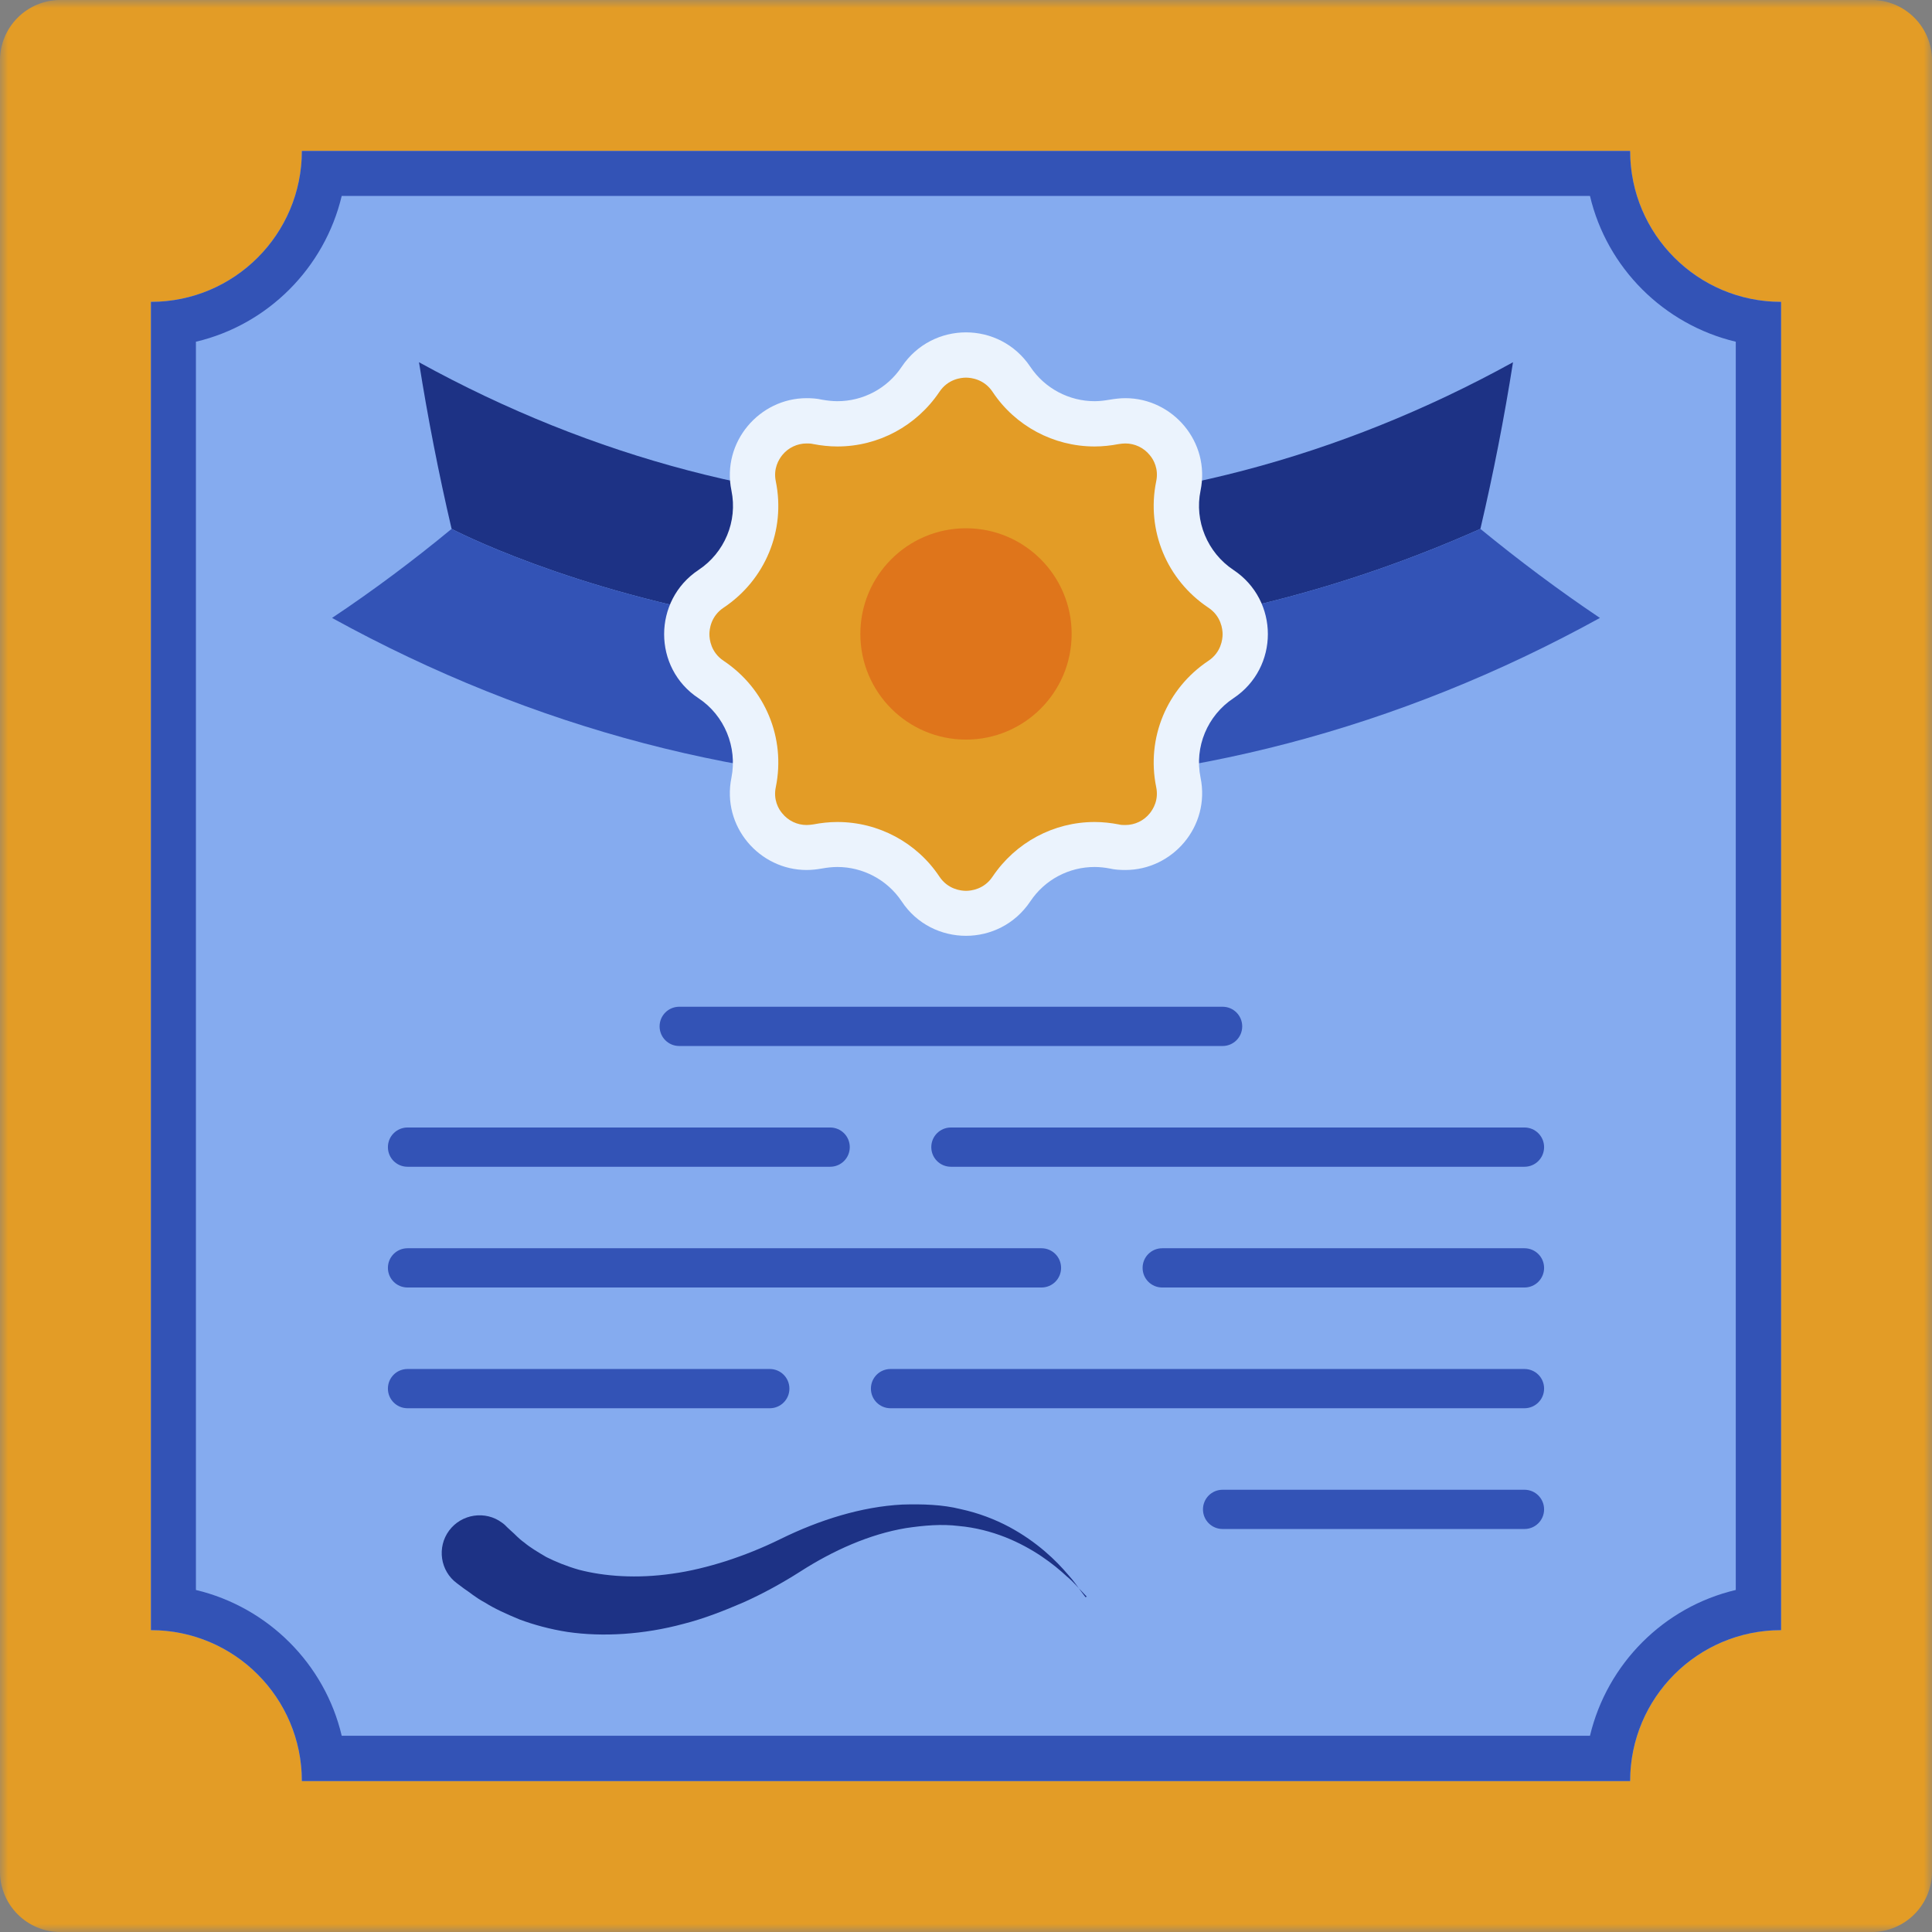
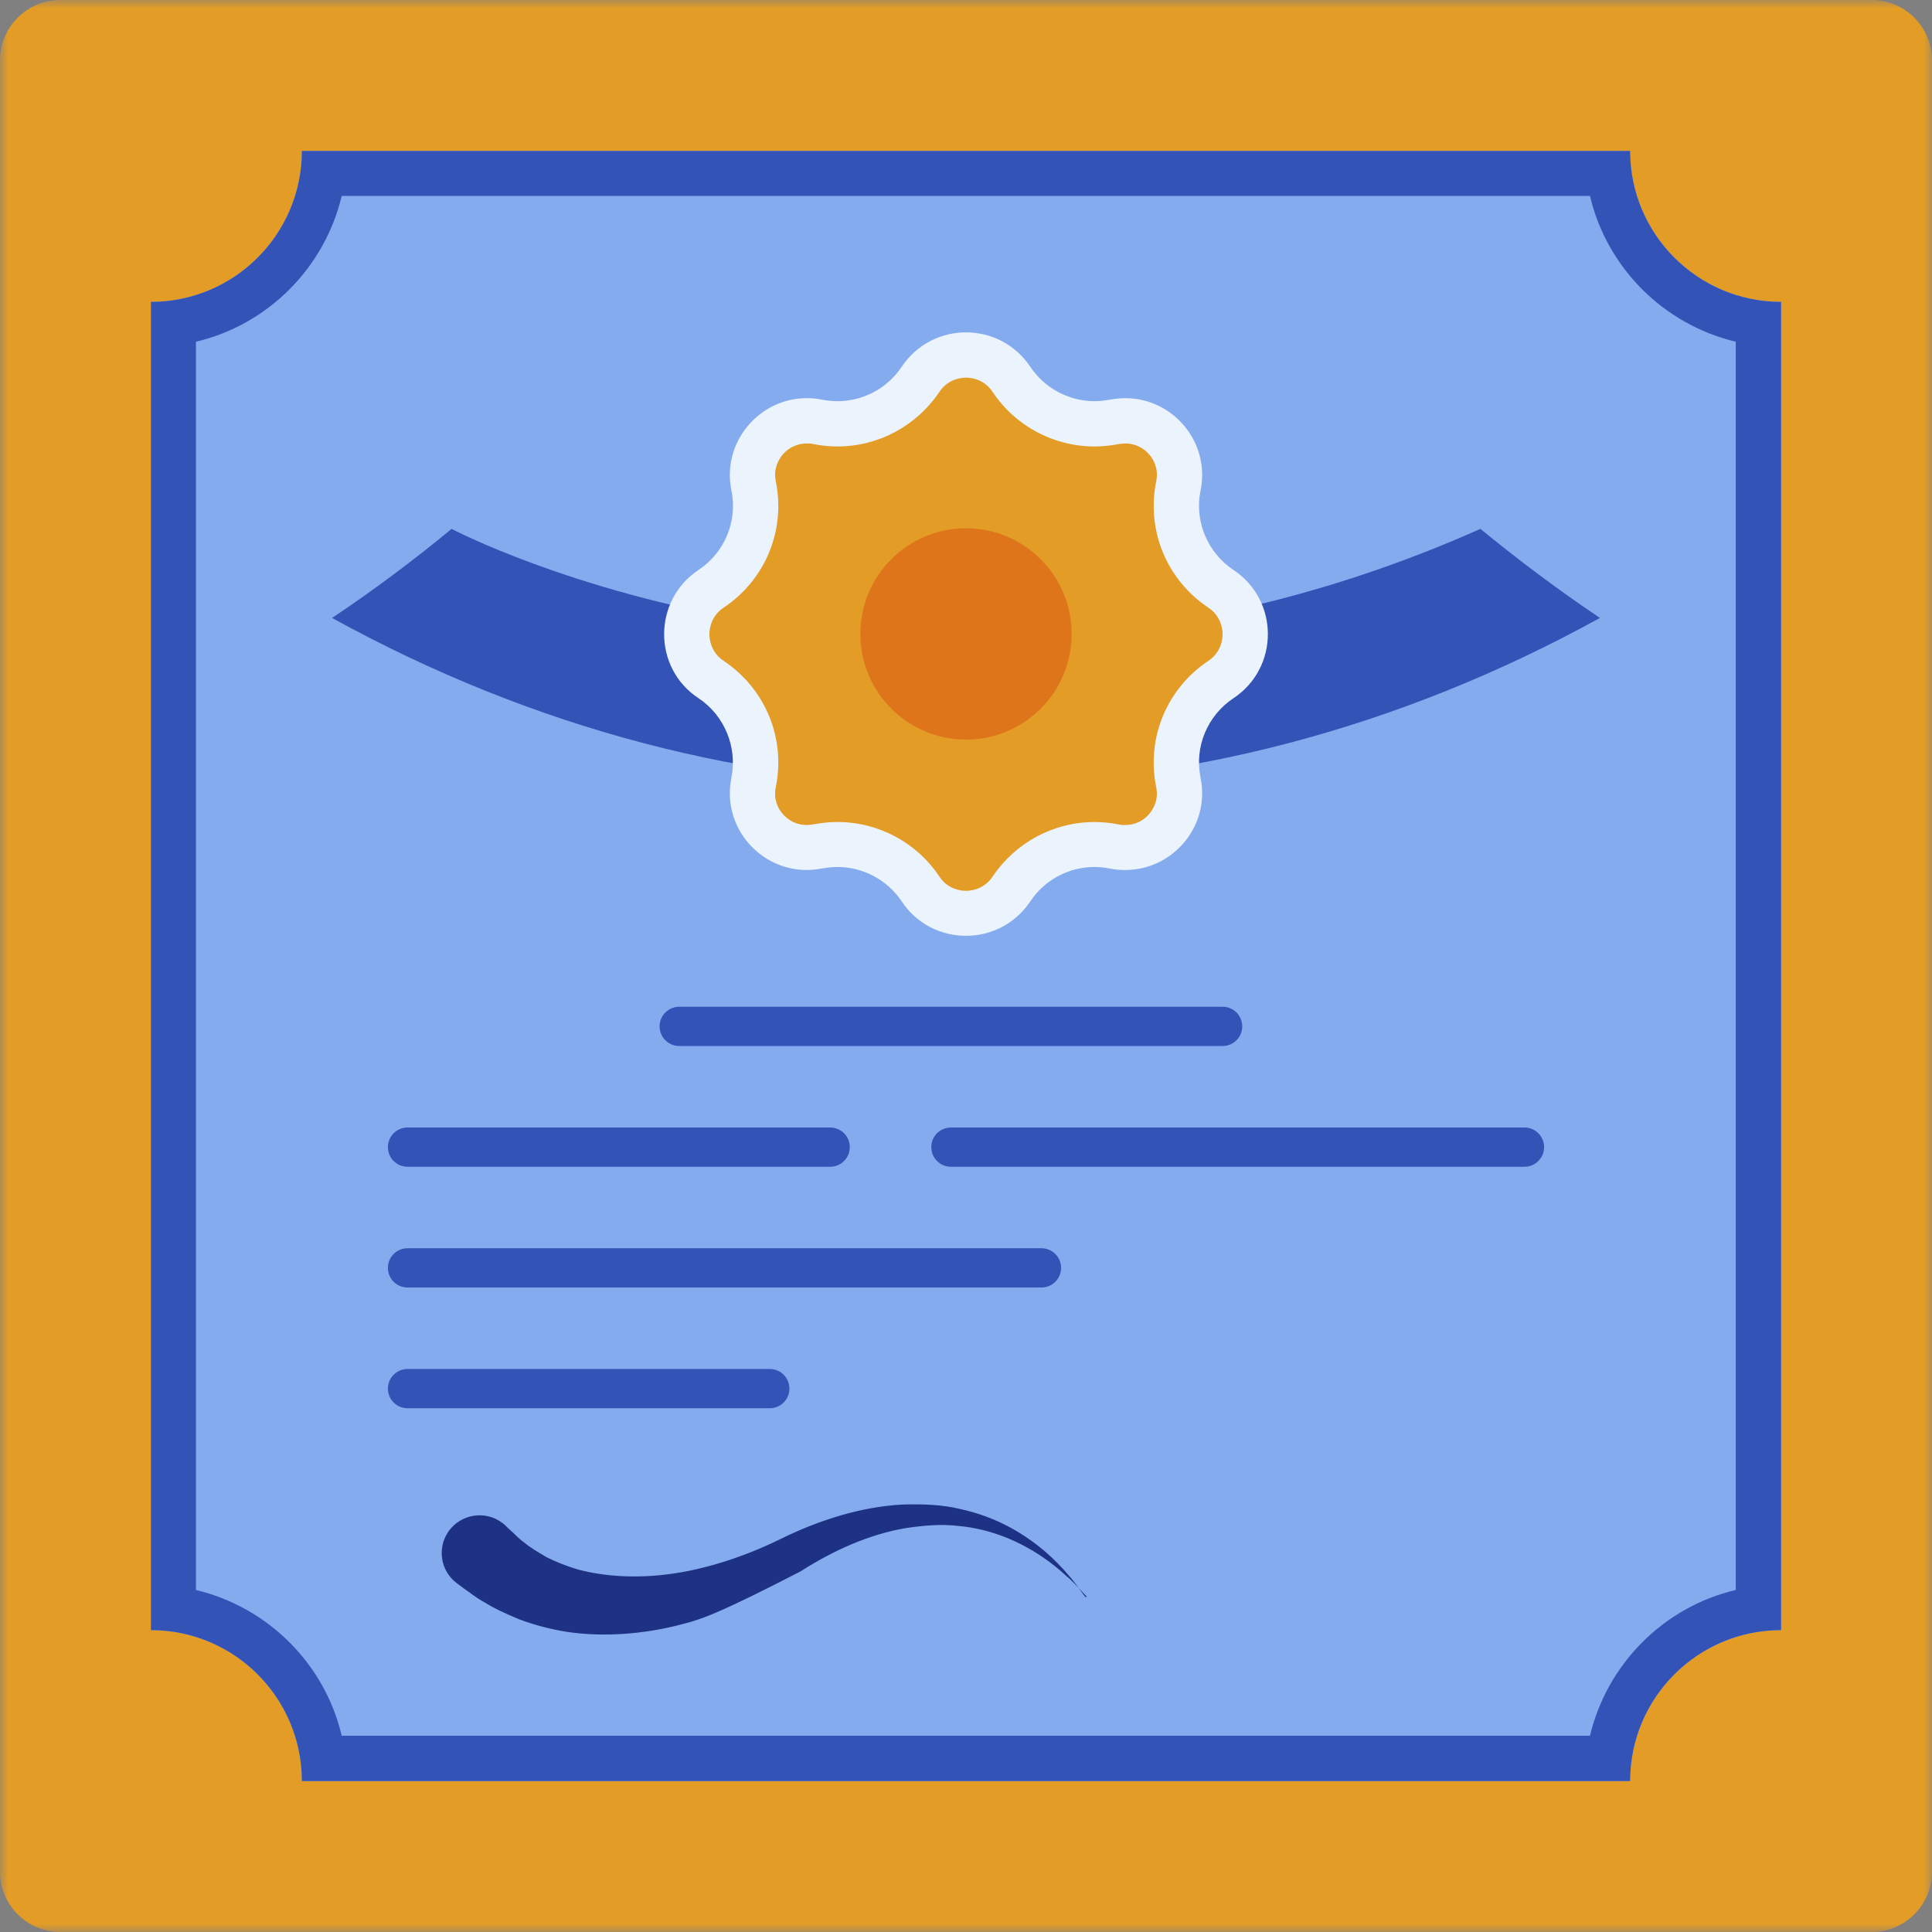
<svg xmlns="http://www.w3.org/2000/svg" width="120" height="120" viewBox="0 0 120 120" fill="none">
  <rect x="0" y="0" width="120" height="120" fill="#808080" stroke="none" />
  <mask id="mask0_10283_3560" style="mask-type:alpha" maskUnits="userSpaceOnUse" x="0" y="0" width="120" height="120">
    <rect width="120" height="120" fill="#D9D9D9" />
  </mask>
  <g mask="url(#mask0_10283_3560)">
    <path d="M116.25 0H3.75C1.679 0 0 1.679 0 3.75V116.25C0 118.321 1.679 120 3.75 120H116.25C118.321 120 120 118.321 120 116.25V3.75C120 1.679 118.321 0 116.25 0Z" fill="#E39C26" />
    <path d="M101.25 110.625H18.75C18.75 105.45 14.55 101.25 9.375 101.25V18.75C14.55 18.75 18.75 14.55 18.75 9.375H101.25C101.25 14.55 105.45 18.75 110.625 18.75V101.25C105.45 101.25 101.25 105.45 101.25 110.625Z" fill="#85ABEF" />
    <path d="M101.25 9.375H18.75C18.75 14.55 14.55 18.75 9.375 18.75V101.25C14.55 101.25 18.75 105.45 18.75 110.625H101.25C101.25 105.45 105.45 101.25 110.625 101.25V18.75C105.45 18.75 101.25 14.55 101.25 9.375ZM107.812 98.756C103.35 99.806 99.825 103.331 98.756 107.812H21.225C20.175 103.35 16.65 99.825 12.169 98.756V21.225C16.631 20.175 20.156 16.65 21.225 12.169H98.756C99.806 16.631 103.331 20.156 107.812 21.225V98.756Z" fill="#3353B6" />
    <path d="M75.938 64.969H42.188C41.513 64.969 40.969 64.425 40.969 63.75C40.969 63.075 41.513 62.531 42.188 62.531H75.938C76.612 62.531 77.156 63.075 77.156 63.75C77.156 64.425 76.612 64.969 75.938 64.969Z" fill="#3353B6" />
    <path d="M94.688 72.469H59.062C58.388 72.469 57.844 71.925 57.844 71.25C57.844 70.575 58.388 70.031 59.062 70.031H94.688C95.362 70.031 95.906 70.575 95.906 71.25C95.906 71.925 95.362 72.469 94.688 72.469Z" fill="#3353B6" />
    <path d="M51.562 72.469H25.312C24.637 72.469 24.094 71.925 24.094 71.25C24.094 70.575 24.637 70.031 25.312 70.031H51.562C52.237 70.031 52.781 70.575 52.781 71.25C52.781 71.925 52.237 72.469 51.562 72.469Z" fill="#3353B6" />
-     <path d="M94.688 79.969H72.188C71.513 79.969 70.969 79.425 70.969 78.75C70.969 78.075 71.513 77.531 72.188 77.531H94.688C95.362 77.531 95.906 78.075 95.906 78.75C95.906 79.425 95.362 79.969 94.688 79.969Z" fill="#3353B6" />
    <path d="M64.688 79.969H25.312C24.637 79.969 24.094 79.425 24.094 78.75C24.094 78.075 24.637 77.531 25.312 77.531H64.688C65.362 77.531 65.906 78.075 65.906 78.75C65.906 79.425 65.362 79.969 64.688 79.969Z" fill="#3353B6" />
-     <path d="M94.688 87.469H55.312C54.638 87.469 54.094 86.925 54.094 86.25C54.094 85.575 54.638 85.031 55.312 85.031H94.688C95.362 85.031 95.906 85.575 95.906 86.25C95.906 86.925 95.362 87.469 94.688 87.469Z" fill="#3353B6" />
-     <path d="M94.688 94.969H75.938C75.263 94.969 74.719 94.425 74.719 93.75C74.719 93.075 75.263 92.531 75.938 92.531H94.688C95.362 92.531 95.906 93.075 95.906 93.75C95.906 94.425 95.362 94.969 94.688 94.969Z" fill="#3353B6" />
    <path d="M47.812 87.469H25.312C24.637 87.469 24.094 86.925 24.094 86.25C24.094 85.575 24.637 85.031 25.312 85.031H47.812C48.487 85.031 49.031 85.575 49.031 86.25C49.031 86.925 48.487 87.469 47.812 87.469Z" fill="#3353B6" />
-     <path d="M91.95 32.85C92.757 29.4 93.432 25.95 93.975 22.5C72.3 34.444 47.7 34.444 26.025 22.5C26.569 25.931 27.244 29.4 28.05 32.85C28.05 32.85 57.282 48.281 91.95 32.85Z" fill="#1D3285" />
    <path d="M91.95 32.85C57.281 48.281 28.05 32.85 28.05 32.85C25.688 34.8 23.212 36.656 20.625 38.381C45.75 52.219 74.25 52.219 99.375 38.381C96.806 36.656 94.331 34.8 91.95 32.85Z" fill="#3353B6" />
    <path d="M60 56.719C58.856 56.719 57.825 56.175 57.188 55.2C56.044 53.475 54.112 52.425 52.031 52.425C51.619 52.425 51.206 52.462 50.812 52.556C50.587 52.612 50.344 52.631 50.119 52.631C49.106 52.631 48.169 52.181 47.513 51.375C46.856 50.569 46.612 49.575 46.819 48.562C47.325 46.087 46.275 43.575 44.175 42.169C43.219 41.531 42.656 40.5 42.656 39.356C42.656 38.194 43.2 37.181 44.175 36.544C46.275 35.137 47.325 32.644 46.819 30.15C46.612 29.137 46.856 28.144 47.513 27.337C48.169 26.55 49.106 26.081 50.119 26.081C50.344 26.081 50.569 26.1 50.812 26.156C51.225 26.231 51.638 26.287 52.031 26.287C54.112 26.287 56.044 25.256 57.188 23.512C57.825 22.556 58.856 21.994 60 21.994C61.144 21.994 62.175 22.537 62.812 23.512C63.956 25.237 65.888 26.287 67.969 26.287C68.381 26.287 68.794 26.25 69.188 26.156C69.412 26.1 69.656 26.081 69.881 26.081C70.894 26.081 71.831 26.531 72.487 27.319C73.144 28.106 73.388 29.119 73.181 30.131C72.675 32.606 73.725 35.119 75.825 36.525C76.781 37.162 77.344 38.194 77.344 39.337C77.344 40.5 76.8 41.512 75.825 42.15C73.725 43.556 72.675 46.05 73.181 48.544C73.388 49.556 73.144 50.55 72.487 51.356C71.831 52.144 70.894 52.612 69.881 52.612C69.656 52.612 69.431 52.594 69.188 52.537C68.775 52.462 68.362 52.406 67.969 52.406C65.888 52.406 63.956 53.437 62.812 55.181C62.175 56.137 61.144 56.7 60 56.7V56.719Z" fill="#E39C26" />
    <path d="M76.612 35.4C75 34.331 74.175 32.362 74.569 30.469C75.188 27.431 72.825 24.731 69.9 24.731C69.581 24.731 69.263 24.769 68.925 24.825C68.606 24.881 68.287 24.919 67.987 24.919C66.412 24.919 64.894 24.131 63.994 22.781C63.038 21.356 61.519 20.644 60 20.644C58.481 20.644 56.962 21.356 56.006 22.781C55.106 24.131 53.606 24.919 52.013 24.919C51.694 24.919 51.375 24.881 51.056 24.825C50.737 24.75 50.4 24.731 50.1 24.731C47.175 24.731 44.812 27.45 45.431 30.469C45.825 32.381 45 34.331 43.388 35.4C40.538 37.294 40.538 41.494 43.388 43.369C45 44.437 45.806 46.406 45.431 48.3C44.812 51.337 47.175 54.037 50.1 54.037C50.419 54.037 50.737 54 51.056 53.944C51.375 53.887 51.694 53.85 52.013 53.85C53.587 53.85 55.106 54.637 56.006 55.987C56.944 57.412 58.481 58.125 60 58.125C61.519 58.125 63.038 57.412 63.994 55.987C64.894 54.637 66.394 53.85 67.987 53.85C68.306 53.85 68.625 53.887 68.925 53.944C69.244 54.019 69.581 54.037 69.9 54.037C72.825 54.037 75.188 51.337 74.569 48.3C74.175 46.387 75 44.437 76.612 43.369C79.462 41.475 79.462 37.294 76.612 35.4ZM75.056 41.044C72.469 42.769 71.194 45.844 71.812 48.881C71.981 49.687 71.625 50.25 71.419 50.512C71.044 50.981 70.481 51.243 69.9 51.243C69.769 51.243 69.619 51.244 69.487 51.206C69 51.112 68.494 51.056 67.987 51.056C65.438 51.056 63.075 52.331 61.65 54.45C61.125 55.237 60.319 55.331 60 55.331C59.681 55.331 58.875 55.237 58.35 54.45C56.944 52.331 54.562 51.056 52.013 51.056C51.506 51.056 51 51.112 50.513 51.206C50.381 51.225 50.231 51.243 50.1 51.243C49.519 51.243 48.956 50.981 48.581 50.512C48.356 50.25 48.019 49.669 48.188 48.881C48.806 45.844 47.531 42.769 44.944 41.044C44.156 40.519 44.062 39.712 44.062 39.394C44.062 39.075 44.156 38.269 44.944 37.744C47.531 36.019 48.806 32.944 48.188 29.906C48.019 29.1 48.375 28.537 48.581 28.275C48.956 27.806 49.519 27.544 50.1 27.544C50.231 27.544 50.362 27.544 50.513 27.581C51 27.675 51.506 27.731 52.013 27.731C54.562 27.731 56.925 26.456 58.35 24.337C58.875 23.55 59.681 23.456 60 23.456C60.319 23.456 61.125 23.55 61.65 24.337C63.056 26.456 65.438 27.731 67.987 27.731C68.494 27.731 69 27.675 69.487 27.581C69.619 27.562 69.769 27.544 69.9 27.544C70.481 27.544 71.044 27.806 71.419 28.275C71.644 28.537 71.981 29.119 71.812 29.906C71.194 32.944 72.469 36.019 75.056 37.744C75.844 38.269 75.938 39.075 75.938 39.394C75.938 39.712 75.844 40.519 75.056 41.044Z" fill="#EBF3FD" />
    <path d="M60 45.938C63.624 45.938 66.562 42.999 66.562 39.375C66.562 35.751 63.624 32.812 60 32.812C56.376 32.812 53.438 35.751 53.438 39.375C53.438 42.999 56.376 45.938 60 45.938Z" fill="#DF751B" />
-     <path d="M67.499 99.169C67.499 99.169 67.386 99.057 67.18 98.832C66.974 98.626 66.692 98.269 66.261 97.913C65.455 97.163 64.18 96.169 62.436 95.476C61.574 95.138 60.599 94.876 59.548 94.782C58.498 94.651 57.392 94.744 56.267 94.913C54.017 95.288 51.748 96.301 49.705 97.613C48.617 98.307 47.398 98.982 46.18 99.526C44.961 100.051 43.724 100.538 42.467 100.857C39.974 101.532 37.423 101.682 35.248 101.363C34.161 101.194 33.148 100.913 32.286 100.594C31.424 100.238 30.692 99.901 30.13 99.544C29.53 99.226 29.136 98.869 28.836 98.682C28.555 98.476 28.386 98.344 28.386 98.344C27.336 97.576 27.13 96.094 27.898 95.063C28.667 94.032 30.148 93.807 31.18 94.576C31.255 94.632 31.311 94.669 31.367 94.726L31.517 94.876C31.517 94.876 31.611 94.969 31.78 95.119C31.967 95.269 32.192 95.551 32.567 95.813C32.923 96.113 33.392 96.394 33.936 96.713C34.498 96.994 35.173 97.276 35.961 97.501C37.536 97.913 39.561 98.063 41.755 97.744C42.861 97.594 43.986 97.313 45.111 96.957C46.255 96.582 47.342 96.151 48.486 95.588C50.886 94.407 53.511 93.582 56.042 93.451C57.298 93.413 58.536 93.451 59.661 93.732C60.786 93.976 61.798 94.369 62.68 94.838C64.424 95.776 65.605 96.938 66.336 97.801C66.711 98.213 66.955 98.588 67.142 98.832C67.33 99.076 67.424 99.207 67.424 99.207L67.499 99.169Z" fill="#1D3285" />
+     <path d="M67.499 99.169C67.499 99.169 67.386 99.057 67.18 98.832C66.974 98.626 66.692 98.269 66.261 97.913C65.455 97.163 64.18 96.169 62.436 95.476C61.574 95.138 60.599 94.876 59.548 94.782C58.498 94.651 57.392 94.744 56.267 94.913C54.017 95.288 51.748 96.301 49.705 97.613C44.961 100.051 43.724 100.538 42.467 100.857C39.974 101.532 37.423 101.682 35.248 101.363C34.161 101.194 33.148 100.913 32.286 100.594C31.424 100.238 30.692 99.901 30.13 99.544C29.53 99.226 29.136 98.869 28.836 98.682C28.555 98.476 28.386 98.344 28.386 98.344C27.336 97.576 27.13 96.094 27.898 95.063C28.667 94.032 30.148 93.807 31.18 94.576C31.255 94.632 31.311 94.669 31.367 94.726L31.517 94.876C31.517 94.876 31.611 94.969 31.78 95.119C31.967 95.269 32.192 95.551 32.567 95.813C32.923 96.113 33.392 96.394 33.936 96.713C34.498 96.994 35.173 97.276 35.961 97.501C37.536 97.913 39.561 98.063 41.755 97.744C42.861 97.594 43.986 97.313 45.111 96.957C46.255 96.582 47.342 96.151 48.486 95.588C50.886 94.407 53.511 93.582 56.042 93.451C57.298 93.413 58.536 93.451 59.661 93.732C60.786 93.976 61.798 94.369 62.68 94.838C64.424 95.776 65.605 96.938 66.336 97.801C66.711 98.213 66.955 98.588 67.142 98.832C67.33 99.076 67.424 99.207 67.424 99.207L67.499 99.169Z" fill="#1D3285" />
  </g>
</svg>